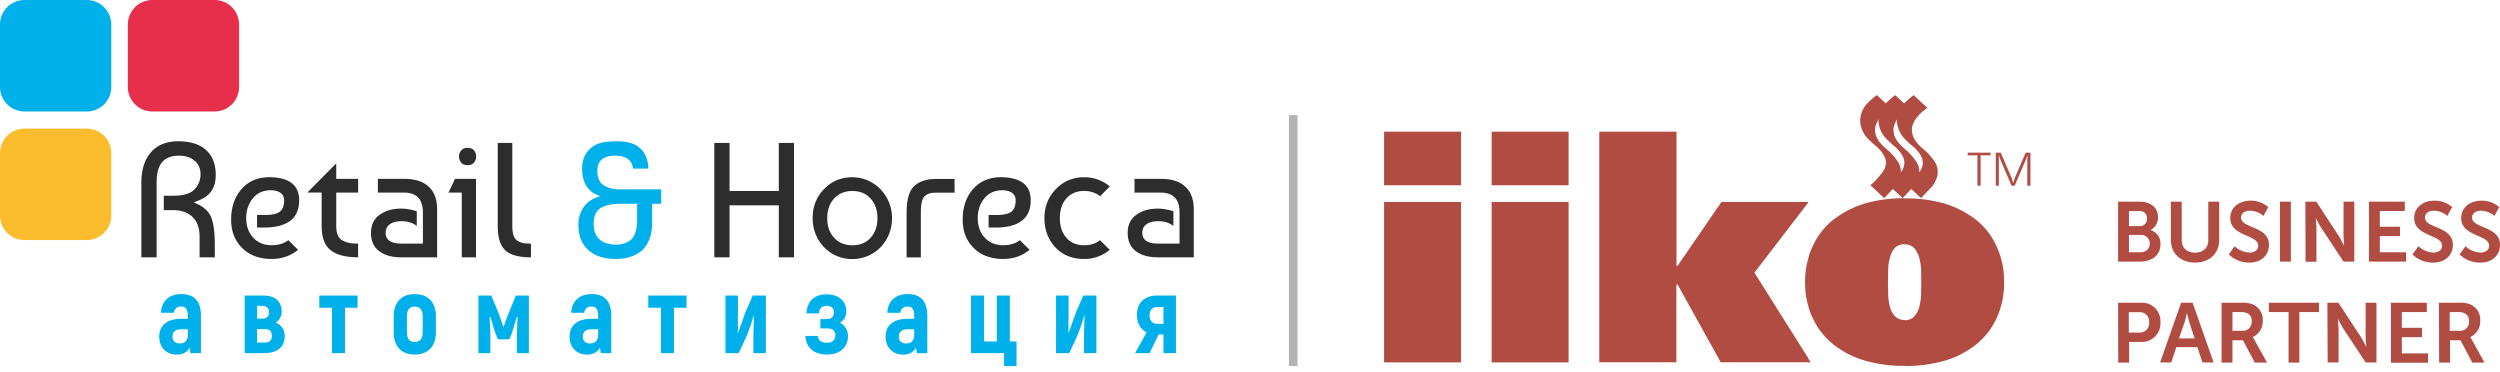
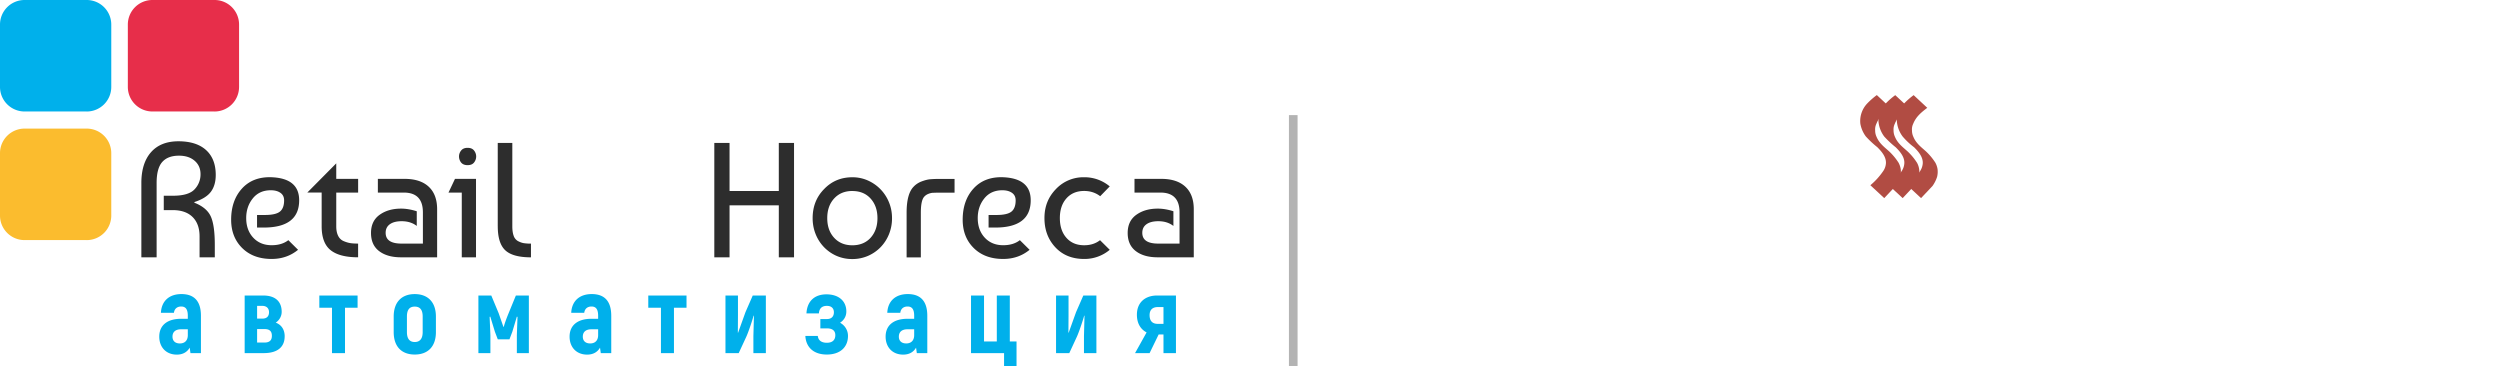
<svg xmlns="http://www.w3.org/2000/svg" width="289" height="43" fill="none">
  <path d="M10.023 27.754H2.836C1.269 27.754 0 26.485 0 24.916v-7.209a2.84 2.84 0 0 1 2.836-2.841h7.191a2.84 2.84 0 0 1 2.836 2.841v7.209a2.84 2.84 0 0 1-2.836 2.841l-.003-.003z" fill="#fbbc2e" />
  <path d="M10.023 12.888H2.836A2.84 2.84 0 0 1 0 10.047V2.841A2.84 2.84 0 0 1 2.836 0h7.191a2.84 2.84 0 0 1 2.836 2.841v7.209a2.84 2.84 0 0 1-2.836 2.841l-.003-.003z" fill="#00b0eb" />
  <path d="M24.805 12.888h-7.191a2.84 2.84 0 0 1-2.836-2.841V2.841A2.84 2.84 0 0 1 17.613 0h7.191c1.566 0 2.832 1.272 2.832 2.841v7.209a2.84 2.84 0 0 1-2.836 2.841l.003-.003z" fill="#e72e4a" />
  <path d="M135.646 24.418v1.701c-.475-.366-1.055-.547-1.741-.547-.587 0-1.042.115-1.369.349s-.487.564-.487.992c0 .831.609 1.246 1.833 1.246h2.473V24.55c0-1.523-.736-2.288-2.209-2.288h-2.998v-1.585h3.09c1.21 0 2.14.303 2.789.907s.973 1.473.973 2.607v5.554h-4.178c-1.061 0-1.902-.241-2.525-.719s-.937-1.177-.937-2.096.33-1.618.993-2.096 1.493-.718 2.492-.718c.561 0 1.161.102 1.797.303h.004zm-119.305 5.33v-8.596c0-1.523.373-2.71 1.114-3.553s1.8-1.266 3.175-1.266 2.45.34 3.195 1.019 1.115 1.638 1.115 2.871c0 .794-.188 1.444-.561 1.945s-1.012.9-1.909 1.19v.076c.936.366 1.563.883 1.883 1.559s.478 1.787.478 3.336v1.417H23.07v-2.419c0-.956-.267-1.704-.805-2.238s-1.309-.801-2.321-.801h-1.012v-1.661H20c1.2 0 2.028-.247 2.489-.738a2.48 2.48 0 0 0 .692-1.757c0-.643-.228-1.157-.683-1.549s-1.058-.587-1.807-.587c-.861 0-1.507.244-1.939.735s-.646 1.299-.646 2.419v8.597h-1.761l-.007.003zm15.058-9.259c2.123.089 3.185.976 3.185 2.663 0 2.103-1.368 3.154-4.102 3.154h-.768v-1.454h.9c.837 0 1.418-.129 1.741-.389s.488-.689.488-1.296c0-.389-.142-.682-.432-.88s-.656-.293-1.104-.293c-.887 0-1.583.316-2.087.946s-.758 1.384-.758 2.268c0 .933.274 1.688.814 2.268s1.25.87 2.127.87c.785 0 1.431-.195 1.929-.584l1.124 1.114c-.861.705-1.879 1.058-3.053 1.058-1.424 0-2.559-.422-3.409-1.266s-1.273-1.935-1.273-3.267c0-1.487.419-2.69 1.256-3.609s1.978-1.355 3.426-1.305H31.4zm4.119 1.777l3.353-3.382v1.796H41.4v1.585h-2.529v3.893c0 .442.072.804.214 1.094s.353.494.627.613.534.198.778.237.544.056.907.056v1.585c-1.437 0-2.496-.277-3.185-.831s-1.029-1.473-1.029-2.759V22.26h-1.665v.003zm12.66 2.152v1.701c-.475-.366-1.055-.547-1.741-.547-.587 0-1.042.115-1.368.349s-.488.564-.488.992c0 .831.61 1.246 1.833 1.246h2.473V24.55c0-1.523-.735-2.288-2.209-2.288h-2.997v-1.585h3.089c1.21 0 2.14.303 2.789.907s.973 1.473.973 2.607v5.554h-4.178c-1.062 0-1.902-.241-2.529-.719s-.936-1.177-.936-2.096.33-1.618.992-2.096 1.494-.718 2.489-.718c.561 0 1.161.102 1.797.303h.01zm6.852 5.33h-1.649v-7.482h-1.536l.749-1.585h2.433v9.068h.003zm-1.724-10.957a1.14 1.14 0 0 1-.244-.699 1.08 1.08 0 0 1 .244-.689c.162-.208.412-.313.748-.313s.587.102.749.313a1.1 1.1 0 0 1 0 1.378c-.162.208-.412.31-.748.31s-.587-.102-.748-.303v.003zm4.233 7.368v-9.635h1.685v9.635c0 .452.053.821.158 1.104a1.09 1.09 0 0 0 .498.607c.224.119.442.198.656.237a5.2 5.2 0 0 0 .844.056v1.585c-1.398 0-2.387-.27-2.968-.814s-.87-1.467-.87-2.775h-.003z" fill="#2d2d2d" />
-   <path d="M71.361 16.333c2.298 0 3.495 1.052 3.597 3.155h-1.78c-.112-.982-.798-1.48-2.061-1.493-1.372 0-2.061.58-2.061 1.737 0 .844.257 1.414.768 1.711s1.098.445 1.761.445h4.85v1.661h-1.049v2.436c-.036.781-.178 1.417-.422 1.909s-.514.864-.814 1.114-.656.452-1.068.603-.762.241-1.049.274-.587.046-.9.046c-1.51 0-2.648-.442-3.409-1.322-.574-.643-.861-1.516-.861-2.627 0-.768.201-1.447.607-2.04s1.016-1.002 1.827-1.226v-.076c-1.335-.465-2.005-1.516-2.005-3.155 0-.933.294-1.681.88-2.248a2.86 2.86 0 0 1 1.348-.738c.501-.112 1.111-.171 1.837-.171l.003.007zm-.112 11.942c.65 0 1.197-.175 1.639-.527s.689-.982.739-1.889h.02v-2.304h-1.833c-1.088 0-1.889.171-2.407.511s-.778.939-.778 1.793c0 .808.224 1.411.676 1.813s1.098.603 1.945.603z" fill="#00b0eb" />
  <path d="M84.335 29.748h-1.761V16.524h1.761v5.554h5.694v-5.554h1.761v13.224h-1.76v-6.009h-5.694v6.009zm10.92-7.878c.874-.92 1.965-1.378 3.277-1.378a4.34 4.34 0 0 1 1.787.369c.554.247 1.042.583 1.46 1.012a4.7 4.7 0 0 1 .983 1.503c.237.573.356 1.187.356 1.843a4.88 4.88 0 0 1-.346 1.843c-.231.573-.554 1.074-.966 1.503a4.57 4.57 0 0 1-1.461 1.012 4.51 4.51 0 0 1-1.817.369 4.49 4.49 0 0 1-1.827-.369 4.57 4.57 0 0 1-1.451-1.012 4.64 4.64 0 0 1-.963-1.503c-.231-.574-.346-1.187-.346-1.843 0-1.335.435-2.449 1.309-3.346l.003-.003zm3.277.208c-.874 0-1.576.29-2.107.87s-.795 1.335-.795 2.268.264 1.688.795 2.268 1.233.87 2.107.87 1.593-.293 2.117-.877.785-1.338.785-2.258-.26-1.671-.785-2.258-1.23-.88-2.117-.88v-.003zm6.272 7.67V24.59c0-1.447.267-2.449.805-3.003.26-.277.58-.485.956-.623s.702-.221.982-.244a13.24 13.24 0 0 1 1.151-.036h1.649v1.586h-1.985l-.581.02a1.79 1.79 0 0 0-.488.132 1.24 1.24 0 0 0-.488.359c-.237.303-.356.906-.356 1.813v5.159h-1.648l.003-.003zm11.161-9.259c2.123.089 3.185.976 3.185 2.663 0 2.103-1.368 3.154-4.102 3.154h-.768v-1.454h.9c.838 0 1.418-.129 1.741-.389s.488-.689.488-1.296c0-.389-.142-.682-.432-.88s-.656-.293-1.104-.293c-.887 0-1.583.316-2.088.946s-.758 1.384-.758 2.268c0 .933.274 1.688.814 2.268s1.25.87 2.127.87c.785 0 1.431-.195 1.929-.584l1.124 1.114c-.86.705-1.879 1.058-3.053 1.058-1.424 0-2.558-.422-3.409-1.266s-1.273-1.935-1.273-3.267c0-1.487.419-2.69 1.256-3.609s1.979-1.355 3.426-1.305h-.003zm11.197 7.275l1.124 1.114a4.53 4.53 0 0 1-2.957 1.058c-1.385 0-2.496-.451-3.334-1.351s-1.256-2.024-1.256-3.372.439-2.439 1.322-3.352a4.36 4.36 0 0 1 3.268-1.371 4.53 4.53 0 0 1 2.957 1.058l-1.104 1.134c-.524-.402-1.141-.607-1.853-.607-.861 0-1.543.287-2.051.86s-.758 1.332-.758 2.278.25 1.704.758 2.278 1.19.86 2.051.86c.725 0 1.335-.195 1.833-.584v-.003z" fill="#2d2d2d" />
  <path d="M23.228 36.502v4.318h-1.21l-.089-.63c-.267.465-.739.804-1.49.804-1.236 0-2.028-.857-2.028-2.077 0-1.384 1.019-2.063 2.509-2.063h.791v-.353c0-.679-.204-1.068-.765-1.068-.419 0-.775.214-.841.729h-1.503c.063-1.348.943-2.166 2.371-2.166 1.53 0 2.255.88 2.255 2.505zm-1.517 1.562h-.765c-.636 0-1.006.29-1.006.857 0 .455.28.781.854.781s.917-.353.917-.956v-.679-.003zm11.195.818c0 1.197-.778 1.938-2.42 1.938h-2.203v-6.658h2.153c1.388 0 2.127.692 2.127 1.889 0 .478-.241.943-.686 1.246.752.29 1.032.92 1.032 1.585h-.003zm-3.185-2.05h.613c.485 0 .765-.251.765-.742 0-.442-.28-.732-.778-.732h-.6v1.473zm1.708 1.988c0-.527-.267-.781-.867-.781h-.841v1.562h.841c.6 0 .867-.264.867-.781zm9.904-3.247h-1.451v5.248h-1.504v-5.248h-1.464v-1.411h4.422v1.411h-.003zm4.178 2.818v-1.8c0-1.661.917-2.594 2.433-2.594s2.447.929 2.447 2.594v1.8c0 1.661-.917 2.594-2.447 2.594s-2.433-.933-2.433-2.594zm3.35 0v-1.8c0-.804-.33-1.147-.917-1.147s-.903.34-.903 1.147v1.8c0 .791.333 1.147.903 1.147s.917-.353.917-1.147zm12.275-4.229v6.658h-1.388v-2.063l.076-2.126-.076-.026-.524 1.75-.33.87h-1.352l-.33-.87-.534-1.75-.076.026.089 2.126v2.063h-1.388v-6.658h1.49l.854 2.05.547 1.572h.04c.152-.541.343-1.045.56-1.572l.841-2.05h1.504-.003zm9.525 2.34v4.318h-1.21l-.089-.63c-.267.465-.739.804-1.49.804-1.236 0-2.028-.857-2.028-2.077 0-1.384 1.019-2.063 2.509-2.063h.791v-.353c0-.679-.204-1.068-.765-1.068-.419 0-.775.214-.841.729h-1.504c.063-1.348.943-2.166 2.371-2.166 1.53 0 2.255.88 2.255 2.505zm-1.517 1.562h-.765c-.636 0-1.006.29-1.006.857 0 .455.28.781.854.781s.917-.353.917-.956v-.679-.003zm10.216-2.491h-1.451v5.248h-1.504v-5.248h-1.464v-1.411h4.421v1.411h-.003zm4.507-1.411h1.441v2.241l-.013 2.053.026.013.854-2.38.841-1.925h1.517v6.658h-1.441v-1.965l.063-2.353-.04-.013c-.063.277-.574 1.876-.88 2.518l-.841 1.813h-1.53v-6.658l.003-.003zm14.161 4.657c0 1.348-.943 2.166-2.447 2.166s-2.407-.817-2.483-2.152h1.441c.049.504.409.791 1.045.791s.979-.313.979-.88c0-.504-.33-.781-.943-.781h-.788v-1.081h.775c.498 0 .791-.29.791-.781 0-.465-.294-.742-.814-.742-.561 0-.88.29-.917.87h-1.441c.076-1.398.917-2.202 2.318-2.202s2.292.768 2.292 1.974c0 .679-.382 1.084-.725 1.309a1.72 1.72 0 0 1 .917 1.51zm9.167-2.317v4.318h-1.21l-.089-.63c-.268.465-.739.804-1.491.804-1.236 0-2.028-.857-2.028-2.077 0-1.384 1.019-2.063 2.51-2.063h.791v-.353c0-.679-.205-1.068-.765-1.068-.419 0-.775.214-.841.729h-1.503c.062-1.348.943-2.166 2.37-2.166 1.53 0 2.256.88 2.256 2.505zm-1.517 1.562h-.765c-.636 0-1.006.29-1.006.857 0 .455.281.781.854.781s.917-.353.917-.956v-.679-.003zm10.392 2.756h-3.821v-6.658h1.504v5.313h1.477v-5.313h1.503v5.313h.778v2.832h-1.441V40.82zm6.011-6.658h1.441v2.241l-.013 2.053.026.013.854-2.38.841-1.925h1.513v6.658h-1.437v-1.965l.062-2.353-.039-.013c-.063.277-.574 1.876-.881 2.518l-.84 1.813h-1.53v-6.658l.003-.003zm13.858 0v6.658h-1.441v-2.152h-.56l-1.046 2.152h-1.681l1.335-2.393c-.623-.326-1.121-.956-1.121-2.05 0-1.411.956-2.215 2.331-2.215h2.18.003zm-1.441 1.335h-.649c-.637 0-.957.34-.957.933 0 .666.32 1.009.943 1.009h.663V35.5v-.003z" fill="#00b0eb" />
  <path opacity=".3" stroke="#000" d="M149.5 13.307v29" />
  <g clip-path="url(#A)" fill="#b14c43">
-     <path d="M244.852 23.313h2.468c1.259 0 2.146.645 2.146 1.785.01.301-.063.598-.211.86a1.64 1.64 0 0 1-.626.626v.019a1.61 1.61 0 0 1 1.121 1.627c0 1.386-1.113 2.011-2.391 2.011h-2.507v-6.929zm2.476 2.829a.82.82 0 0 0 .86-.887.8.8 0 0 0-.051-.343c-.042-.109-.106-.209-.19-.29a.8.8 0 0 0-.294-.183c-.11-.039-.228-.054-.344-.043h-1.198v1.747h1.217zm.127 3.017a1 1 0 0 0 .402-.058 1.01 1.01 0 0 0 .346-.212c.099-.094.179-.207.233-.332s.082-.261.082-.398a1.01 1.01 0 0 0-.082-.398c-.054-.126-.134-.239-.233-.332a1.01 1.01 0 0 0-.346-.212 1.02 1.02 0 0 0-.402-.058h-1.344v2h1.344zm3.493-5.846h1.259v4.43c0 .937.607 1.463 1.536 1.463s1.535-.526 1.535-1.463v-4.43h1.259v4.441c0 1.535-1.109 2.603-2.779 2.603s-2.802-1.052-2.802-2.603l-.008-4.441zm7.366 5.152a2.76 2.76 0 0 0 1.72.733c.622 0 1.014-.323 1.014-.791 0-1.317-3.229-1.044-3.229-3.201 0-1.221 1.014-2.011 2.361-2.011a3.07 3.07 0 0 1 2.031.745l-.557 1.025a2.43 2.43 0 0 0-1.535-.607c-.634 0-1.052.311-1.052.791 0 1.286 3.228.956 3.228 3.163 0 1.121-.821 2.046-2.303 2.046a3.4 3.4 0 0 1-2.342-.944l.664-.948zm5.251-5.152h1.259v6.929h-1.259v-6.929zm2.937 0h1.259l2.626 4a15.46 15.46 0 0 1 .575 1.075h.02l-.069-1.075v-4h1.247v6.929h-1.247l-2.626-3.977a11.46 11.46 0 0 1-.576-1.071l.069 1.071v3.992h-1.259l-.019-6.944zm7.347 0h4.146v1.082h-2.887v1.816h2.33v1.082h-2.33v1.866h3.044v1.082h-4.303v-6.929zm5.727 5.152a2.74 2.74 0 0 0 1.716.733c.626 0 1.013-.323 1.013-.791 0-1.317-3.228-1.044-3.228-3.201 0-1.221 1.014-2.011 2.361-2.011a3.04 3.04 0 0 1 2.03.745l-.556 1.025a2.43 2.43 0 0 0-1.536-.606c-.633 0-1.051.311-1.051.791 0 1.286 3.228.956 3.228 3.163 0 1.121-.818 2.046-2.303 2.046a3.39 3.39 0 0 1-2.369-.944l.695-.948zm5.432 0a2.76 2.76 0 0 0 1.72.733c.622 0 1.013-.323 1.013-.791 0-1.317-3.228-1.044-3.228-3.201 0-1.221 1.013-2.011 2.361-2.011a3.07 3.07 0 0 1 2.03.745l-.545 1.025a2.43 2.43 0 0 0-1.535-.607c-.634 0-1.052.311-1.052.791 0 1.286 3.228.956 3.228 3.163 0 1.121-.821 2.046-2.303 2.046a3.4 3.4 0 0 1-2.372-.944l.683-.948zm-40.156 6.529h2.687a2.12 2.12 0 0 1 .87.147c.277.109.527.276.735.488a2.12 2.12 0 0 1 .473.745 2.11 2.11 0 0 1 .129.873 2.15 2.15 0 0 1-.128.878 2.16 2.16 0 0 1-.471.751 2.15 2.15 0 0 1-1.608.655h-1.413v2.388h-1.259l-.015-6.925zm2.438 3.455c.157.01.314-.015.46-.072s.28-.145.389-.258a1.08 1.08 0 0 0 .245-.397c.052-.148.072-.306.057-.463a1.06 1.06 0 0 0-.058-.46 1.07 1.07 0 0 0-.635-.646 1.07 1.07 0 0 0-.458-.065h-1.198v2.361h1.198zm4.848-3.455h1.328l2.43 6.909h-1.286l-.595-1.773h-2.43l-.587 1.773h-1.29l2.43-6.909zm1.562 4.127l-.614-1.854-.273-1.075-.272 1.075-.649 1.854h1.808zm3.113-4.127h2.284a3.11 3.11 0 0 1 1.306.184 1.92 1.92 0 0 1 .887.759c.21.339.309.735.283 1.133a1.98 1.98 0 0 1-.287 1.121 1.99 1.99 0 0 1-.864.771v.019a2.34 2.34 0 0 1 .222.361l1.428 2.576h-1.416l-1.367-2.583h-1.216v2.583h-1.26v-6.925zm2.392 3.248a1.02 1.02 0 0 0 .8-.299 1.03 1.03 0 0 0 .233-.369c.05-.138.07-.287.057-.433a.93.93 0 0 0-.119-.562.94.94 0 0 0-.426-.386 1.81 1.81 0 0 0-.768-.115h-.909v2.165h1.132zm5.354-2.165h-2.276v-1.082h5.796v1.082h-2.272v5.842h-1.248v-5.842zm4.488-1.083h1.27l2.626 4c.253.411.576 1.071.576 1.071h.019l-.069-1.071v-4h1.251v6.909h-1.251l-2.626-3.988c-.261-.411-.575-1.075-.575-1.075l.069 1.075v3.988h-1.259l-.031-6.909zm7.347 0h4.146v1.082h-2.887v1.816h2.334v1.082h-2.334v1.877h3.029v1.083h-4.288v-6.94zm5.543 0h2.303a3.11 3.11 0 0 1 1.305.184 1.92 1.92 0 0 1 .888.759c.21.339.309.735.283 1.133a1.99 1.99 0 0 1-.288 1.121c-.205.337-.505.605-.864.771v.019c.085.113.16.234.223.361l1.424 2.576h-1.412l-1.367-2.583h-1.209v2.583h-1.259l-.027-6.925zm2.391 3.248a1.02 1.02 0 0 0 .433-.062 1.01 1.01 0 0 0 .601-.607 1.03 1.03 0 0 0 .057-.433.94.94 0 0 0-.119-.562c-.097-.17-.247-.305-.426-.386a1.81 1.81 0 0 0-.768-.115h-.918v2.165h1.14zm-64.162 4.065v-5.293c.203.011.406-.021.596-.092a1.48 1.48 0 0 0 .51-.322 2.94 2.94 0 0 0 .583-1.048 7.62 7.62 0 0 0 .219-1.439l.027-1.463-.027-1.493c-.025-.476-.098-.948-.219-1.409a3.07 3.07 0 0 0-.583-1.079 1.48 1.48 0 0 0-1.106-.415v-5.32c1.618-.026 3.23.192 4.783.645 1.303.419 2.52 1.07 3.593 1.919a8.2 8.2 0 0 1 2.303 3.071 9.55 9.55 0 0 1 .829 4.065 9.69 9.69 0 0 1-.829 4.061 8.3 8.3 0 0 1-2.303 3.04 10.37 10.37 0 0 1-3.593 1.919c-1.552.456-3.165.676-4.783.653zm0-19.373v5.305c-.203-.013-.406.018-.597.089a1.44 1.44 0 0 0-.508.325 2.41 2.41 0 0 0-.565 1.067c-.135.458-.209.931-.218 1.409l-.031 1.493.031 1.462a5.75 5.75 0 0 0 .218 1.439 2.31 2.31 0 0 0 .58 1.048 1.45 1.45 0 0 0 1.106.414v5.309a16.01 16.01 0 0 1-4.779-.664 10.36 10.36 0 0 1-3.593-1.919 8.3 8.3 0 0 1-2.304-3.04 7.1 7.1 0 0 1-.495-1.409V29.98a6.16 6.16 0 0 1 .495-1.413 8.2 8.2 0 0 1 2.304-3.071c1.073-.85 2.29-1.5 3.593-1.919a16.01 16.01 0 0 1 4.779-.66l-.016.015zm-11.162 18.959h.303l-.303-.526v.526zm0-18.425l.053-.107h-.053v.107zM160 41.892h8.898V23.348H160v18.544zm49.004-18.544v.108l-6.192 8.061 6.192 9.838v.526H198.92l-4.991-8.982h-.138v8.982h-8.917V15.222h8.929v15.504h.126l5.067-7.378h10.008zm0 6.633a9.98 9.98 0 0 0-.334 2.653 10.14 10.14 0 0 0 .334 2.652v-5.305zM160 15.222v6.192h8.898v-6.192H160zm12.433 26.671h8.898V23.348h-8.898v18.544zm0-26.671v6.192h8.898v-6.192h-8.898zm55.03 2.43v.307h1.133v3.508h.361v-3.508h1.151v-.307h-2.645zm5.236 3.485l-.138-.526-1.271-2.96h-.579v3.816h.357v-3.455h.031l.165.499 1.27 2.956h.361l1.271-2.956.192-.499h.026l-.026.499v2.956h.36v-3.816h-.552l-1.271 2.96-.169.526h-.027z" />
    <g fill-rule="evenodd">
      <path d="M216.216 21.413l1.601 1.489 1.328-1.409a3.13 3.13 0 0 0 .526-1.048c.071-.29.089-.59.054-.887a2.31 2.31 0 0 0-.25-.745 6.95 6.95 0 0 0-1.075-1.301c-.583-.522-1.151-.937-1.466-1.685a1.7 1.7 0 0 1-.165-.745c-.023-.264.025-.528.138-.768.33-.829.941-1.324 1.632-1.85l-1.578-1.474c-.385.283-.746.598-1.079.94a2.95 2.95 0 0 0-.674 1.083 2.96 2.96 0 0 0-.155 1.266 3.46 3.46 0 0 0 .637 1.493 11.35 11.35 0 0 0 1.328 1.244c.496.495 1.048 1.132.995 1.877-.026.329-.141.646-.334.914-.413.598-.905 1.138-1.463 1.604z" />
      <path d="M218.343 21.413l1.604 1.489 1.325-1.409a3.13 3.13 0 0 0 .525-1.048 2.17 2.17 0 0 0-.191-1.631c-.305-.477-.667-.914-1.079-1.301-.58-.522-1.152-.937-1.466-1.685-.109-.233-.166-.487-.165-.745-.023-.264.025-.528.138-.768.334-.829.94-1.324 1.631-1.85l-1.574-1.466a8.44 8.44 0 0 0-1.078.941c-.553.606-.995 1.493-.83 2.349a3.4 3.4 0 0 0 .634 1.493c.409.449.853.865 1.328 1.244.499.495 1.052 1.132.994 1.877-.026.329-.14.644-.33.914a8.1 8.1 0 0 1-1.466 1.597z" />
      <path d="M220.473 21.413l1.601 1.489 1.328-1.409a3.85 3.85 0 0 0 .526-1.048c.071-.29.089-.59.054-.887a2.31 2.31 0 0 0-.25-.745 6.83 6.83 0 0 0-1.079-1.301c-.579-.522-1.151-.937-1.462-1.685a1.7 1.7 0 0 1-.165-.745c-.025-.264.023-.529.138-.768.33-.829.937-1.324 1.628-1.85l-1.574-1.466c-.385.283-.746.598-1.079.941-.553.606-.994 1.493-.829 2.349a3.39 3.39 0 0 0 .637 1.493c.394.462.838.88 1.324 1.244.5.495 1.052 1.132.999 1.877a1.85 1.85 0 0 1-.334.914c-.414.595-.906 1.133-1.463 1.597z" />
    </g>
  </g>
  <defs>
    <clipPath id="A">
      <path fill="#fff" transform="translate(160 10.992)" d="M0 0h129v31.315H0z" />
    </clipPath>
  </defs>
</svg>